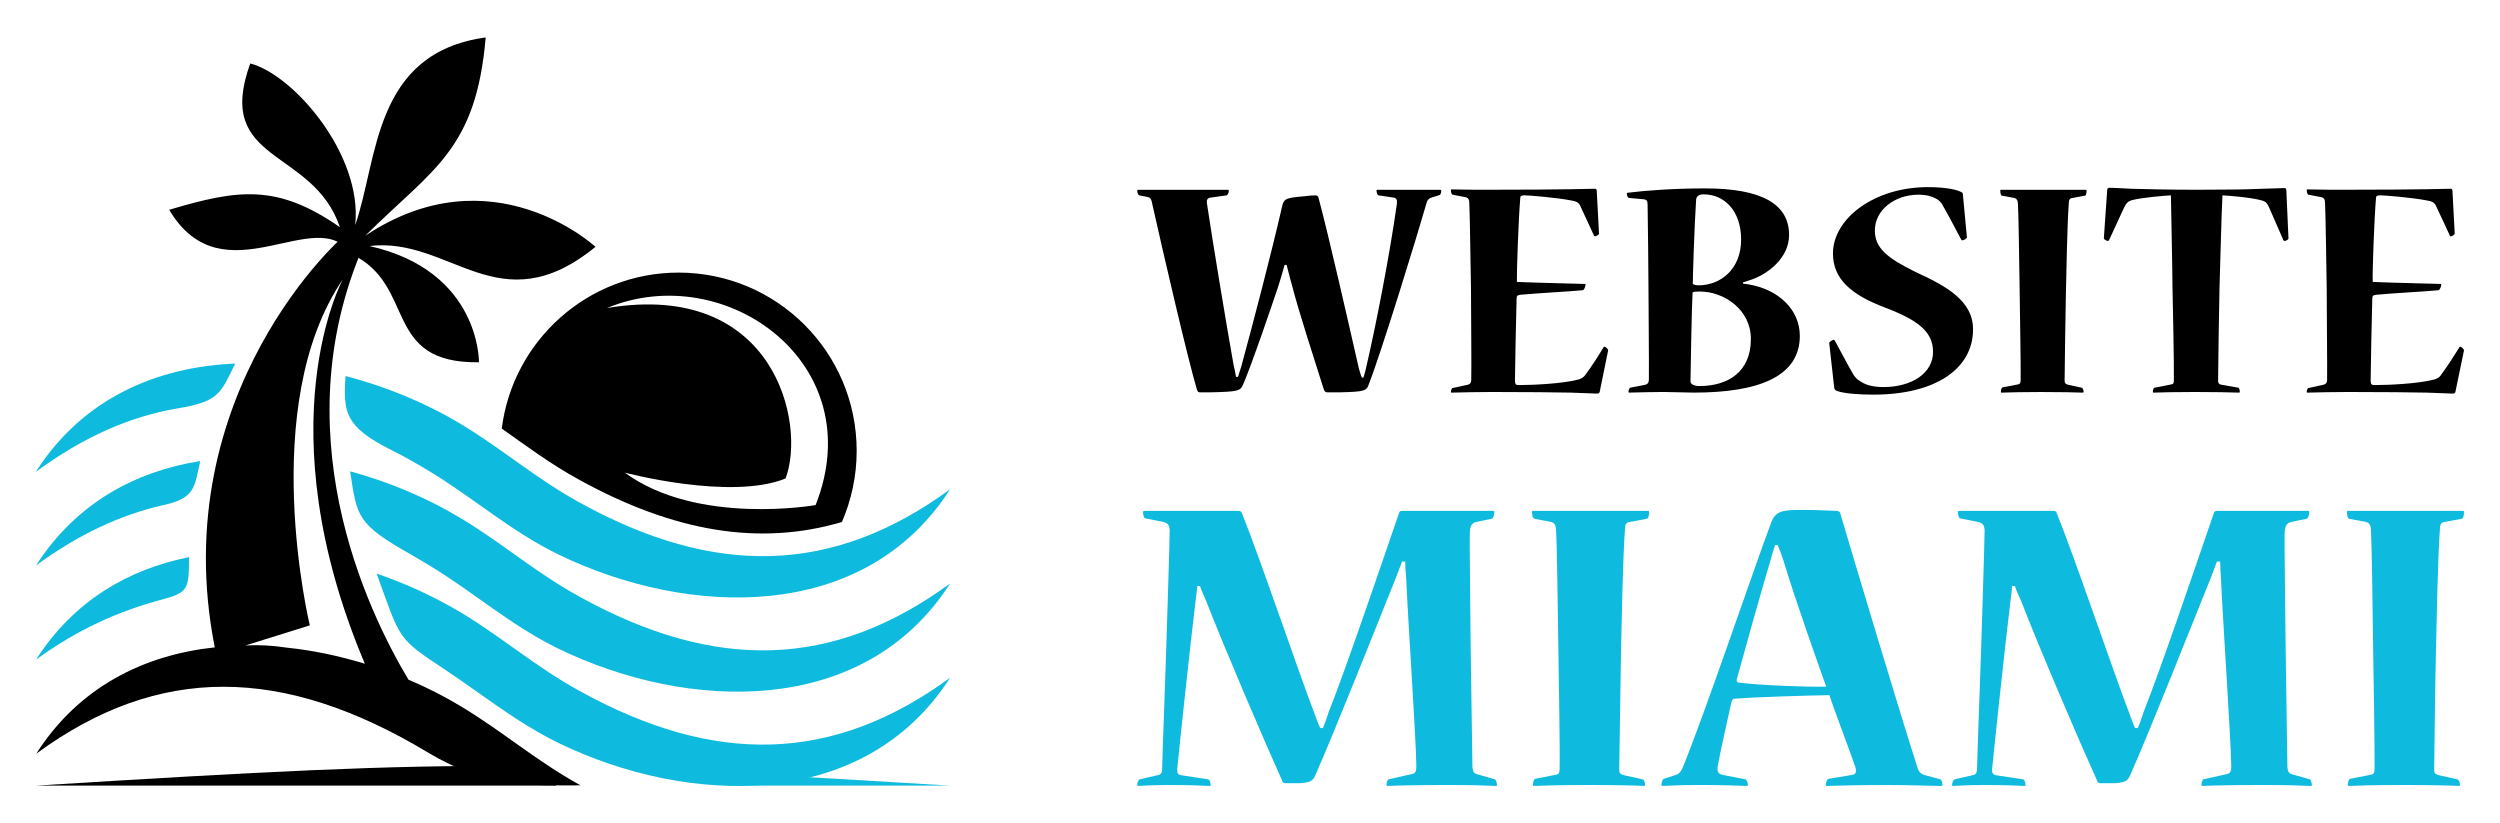
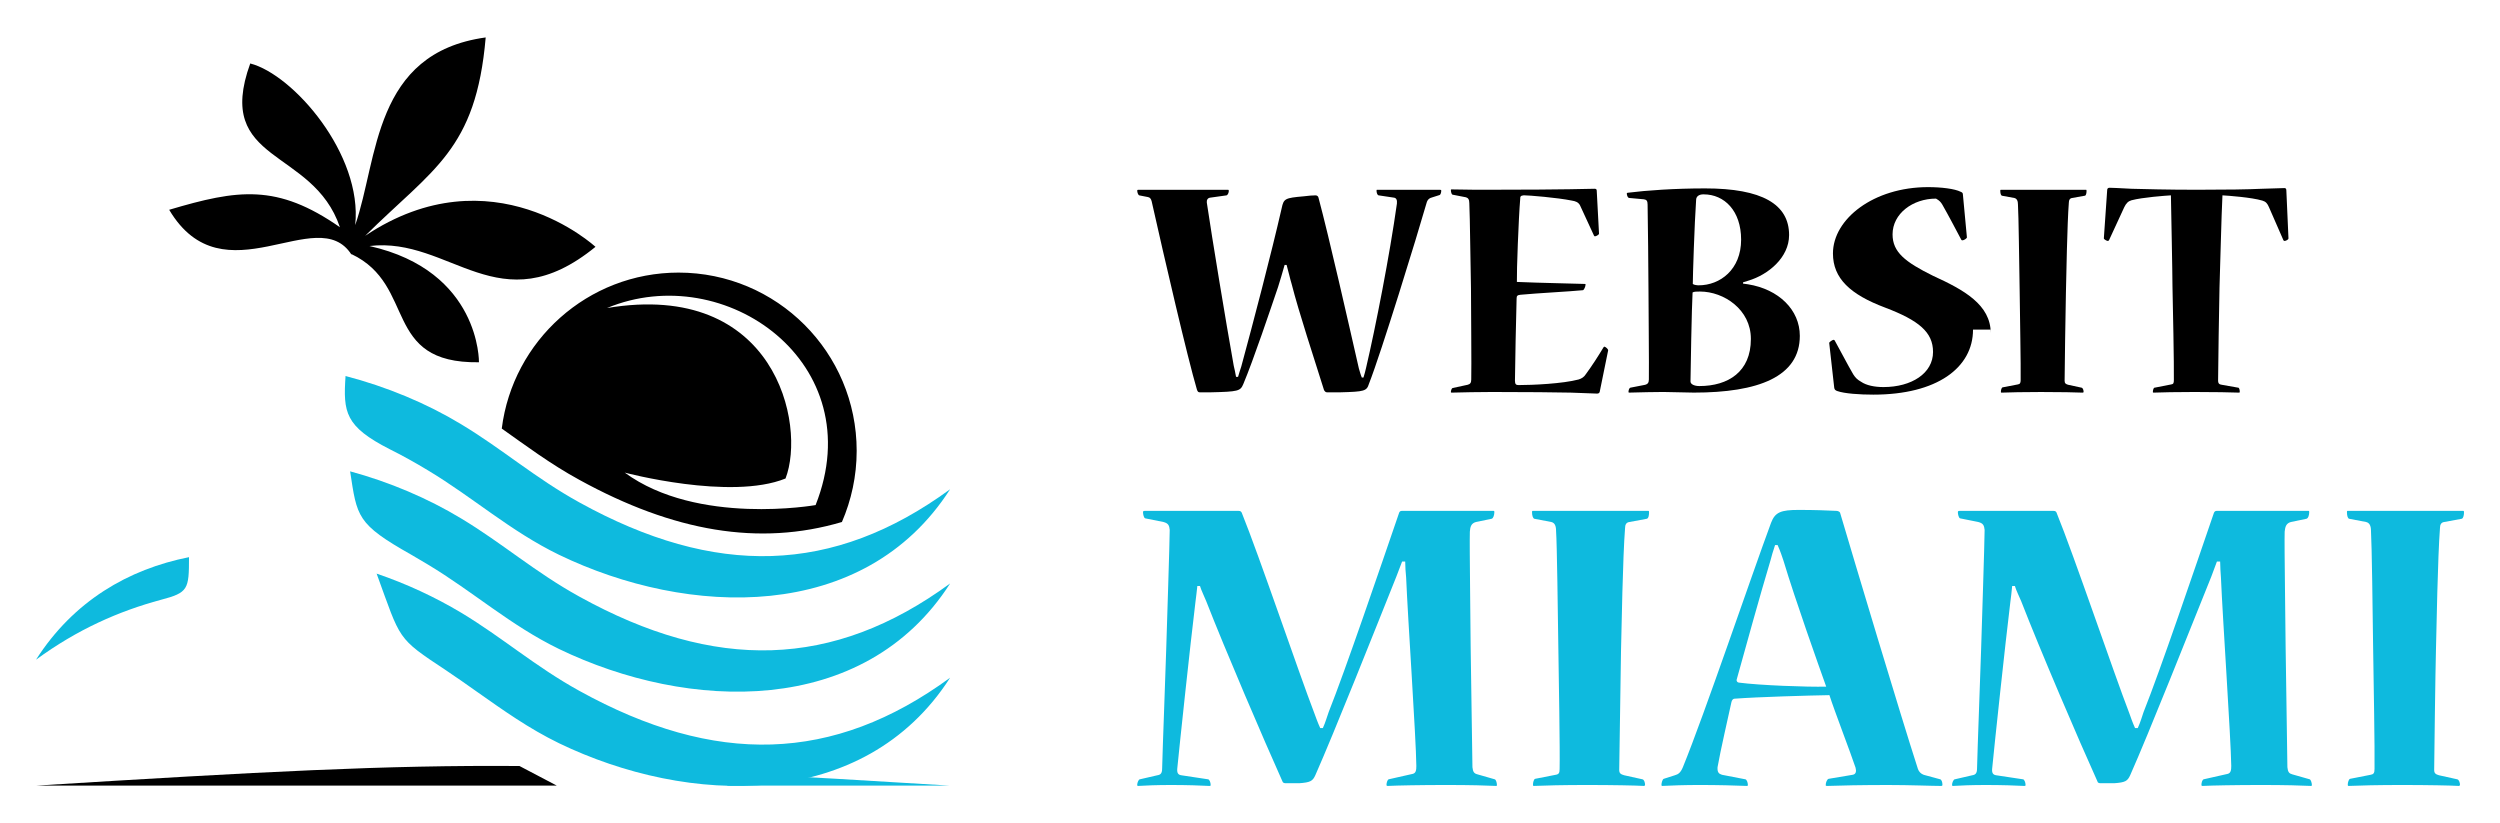
<svg xmlns="http://www.w3.org/2000/svg" version="1.1" id="Calque_1" x="0px" y="0px" width="167px" height="55px" viewBox="0 0 167 55" enable-background="new 0 0 167 55" xml:space="preserve">
  <g>
    <g>
      <g>
        <path d="M82.702,25.174c0.063-0.238,0.153-0.482,0.218-0.7c0.787-2.894,1.995-7.499,2.697-10.569     c0.133-0.638,0.218-0.681,1.469-0.791c0.308-0.042,0.616-0.064,0.791-0.064c0.108,0,0.176,0.064,0.198,0.154     c0.722,2.697,2.02,8.44,2.696,11.403c0.069,0.219,0.112,0.416,0.198,0.611h0.111c0.061-0.175,0.129-0.457,0.171-0.634     c0.642-2.742,1.585-7.566,2.063-10.987c0.026-0.241-0.043-0.373-0.198-0.394l-1.027-0.154c-0.094-0.021-0.136-0.197-0.136-0.308     c0-0.044,0-0.064,0.042-0.064h4.212c0.043,0,0.069,0.021,0.069,0.064c0,0.11-0.044,0.265-0.112,0.287l-0.479,0.152     c-0.179,0.043-0.332,0.133-0.395,0.395c-0.616,2.149-3.03,10-3.843,12.062c-0.153,0.482-0.282,0.528-1.926,0.57h-0.879     c-0.089,0-0.153-0.068-0.198-0.154c-0.679-2.171-1.663-5.133-2.168-7.106c-0.09-0.28-0.197-0.787-0.33-1.249h-0.133     c-0.132,0.483-0.308,1.053-0.436,1.469c-0.485,1.426-1.65,4.893-2.325,6.493c-0.197,0.46-0.309,0.506-2.217,0.548h-0.681     c-0.107,0-0.149-0.042-0.197-0.177c-0.634-2.148-2.171-8.769-3.026-12.588c-0.042-0.154-0.106-0.262-0.261-0.282l-0.568-0.111     c-0.07-0.021-0.134-0.197-0.134-0.308c0-0.044,0.021-0.064,0.064-0.064h5.989c0.064,0,0.064,0.021,0.064,0.085     c0,0.09-0.064,0.267-0.154,0.287l-1.096,0.154c-0.155,0.021-0.24,0.152-0.219,0.329c0.351,2.368,1.272,7.958,1.798,10.897     c0.043,0.177,0.112,0.485,0.155,0.744H82.702z" />
        <path d="M106.858,26.185c-0.025,0.064-0.069,0.107-0.179,0.107c-0.154,0-0.659-0.019-1.755-0.065     c-1.097-0.02-2.758-0.042-5.257-0.042c-0.857,0-1.952,0.022-2.682,0.042c-0.066,0-0.066-0.02-0.066-0.042     c0-0.088,0.051-0.244,0.11-0.264l1.009-0.218c0.156-0.044,0.241-0.113,0.241-0.352c0.025-0.66-0.018-5.111-0.018-6.096     c-0.025-0.856-0.068-4.957-0.111-5.681c0-0.262-0.085-0.352-0.223-0.395l-0.899-0.175c-0.044,0-0.11-0.154-0.11-0.309     c0-0.021,0-0.043,0.051-0.043c0.521,0,1.027,0.022,1.489,0.022s0.874,0,1.226,0c4.888,0,6.583-0.065,6.84-0.065     c0.095,0,0.138,0.043,0.138,0.13l0.153,2.873c0,0.066-0.196,0.174-0.266,0.174c-0.025,0-0.043,0-0.068-0.042     c-0.309-0.681-0.617-1.336-0.941-2.039c-0.112-0.196-0.282-0.265-0.548-0.307c-0.969-0.197-2.877-0.352-3.202-0.352     c-0.224,0.022-0.24,0.09-0.24,0.239c-0.111,1.339-0.239,4.825-0.222,5.548c1.514,0.068,3.973,0.11,4.536,0.134     c0.052,0,0.052,0.021,0.052,0.042c0,0.133-0.111,0.377-0.181,0.377c-0.855,0.086-3.021,0.195-4.169,0.304     c-0.195,0.021-0.256,0.068-0.256,0.243c-0.026,0.724-0.111,4.89-0.111,5.501c0,0.243,0.085,0.289,0.239,0.289     c0.942,0,2.936-0.089,4.015-0.374c0.215-0.065,0.368-0.178,0.463-0.329c0.438-0.593,0.831-1.208,1.199-1.819     c0.024-0.044,0.051-0.044,0.066-0.044c0.087,0.021,0.268,0.175,0.241,0.262L106.858,26.185z" />
        <path d="M116.436,18.946c0.128,0.023,0.283,0.044,0.326,0.044c2.062,0.331,3.466,1.712,3.466,3.444     c0,2.739-2.782,3.792-7.08,3.792c-0.394,0-1.626-0.042-2.037-0.042c-0.574,0-1.542,0.022-2.261,0.042     c-0.067,0-0.067-0.02-0.067-0.042c0-0.107,0.043-0.264,0.127-0.287l0.993-0.194c0.156-0.044,0.241-0.133,0.241-0.352     c0.017-0.878-0.025-4.978-0.025-5.898c0-1.011-0.044-5.09-0.06-5.788c0-0.244-0.07-0.33-0.249-0.352l-0.984-0.09     c-0.111-0.021-0.155-0.195-0.155-0.308c0-0.021,0.026-0.042,0.086-0.042c1.207-0.154,3.116-0.288,5.137-0.288     c3.81,0,5.617,1.054,5.617,3.117c0,1.511-1.404,2.653-2.723,3.047c-0.086,0.022-0.224,0.065-0.352,0.11V18.946z M116.958,22.632     c0-1.951-1.798-3.157-3.399-3.157c-0.196,0-0.411,0-0.495,0.063c-0.053,0.837-0.139,5.485-0.139,5.945     c0,0.197,0.282,0.306,0.59,0.306c1.938,0,3.443-0.963,3.443-3.134V22.632z M113.781,12.983c-0.309,0-0.48,0.155-0.48,0.372     c-0.11,1.581-0.222,5.109-0.222,5.614c0.085,0.067,0.283,0.09,0.394,0.09c1.43,0,2.834-1.054,2.834-3.048     c0-1.933-1.121-3.028-2.5-3.028H113.781z" />
-         <path d="M131.798,22.017c0,2.547-2.406,4.345-6.66,4.345c-0.9,0-1.936-0.069-2.414-0.242c-0.112-0.042-0.181-0.089-0.198-0.222     l-0.334-2.981c-0.018-0.064,0.224-0.219,0.291-0.219c0.043,0,0.061,0.021,0.085,0.064c0.421,0.749,0.814,1.537,1.226,2.239     c0.153,0.237,0.265,0.351,0.531,0.504c0.351,0.24,0.898,0.351,1.49,0.351c1.882,0,3.312-0.92,3.312-2.345     c0-1.318-0.942-2.106-3.201-2.963c-2.33-0.876-3.485-1.951-3.485-3.617c0-2.304,2.715-4.431,6.354-4.431     c0.898,0,1.78,0.111,2.174,0.309c0.111,0.043,0.154,0.086,0.154,0.197l0.267,2.852c0,0.064-0.198,0.196-0.292,0.196     c-0.042,0-0.061,0-0.085-0.042c-0.421-0.792-0.831-1.581-1.268-2.347c-0.094-0.154-0.18-0.265-0.42-0.398     c-0.281-0.153-0.633-0.261-1.182-0.261c-1.558,0-2.902,1.006-2.902,2.389c0,1.186,0.84,1.845,2.698,2.765     c2.063,0.942,3.86,1.927,3.86,3.836V22.017z" />
+         <path d="M131.798,22.017c0,2.547-2.406,4.345-6.66,4.345c-0.9,0-1.936-0.069-2.414-0.242c-0.112-0.042-0.181-0.089-0.198-0.222     l-0.334-2.981c-0.018-0.064,0.224-0.219,0.291-0.219c0.043,0,0.061,0.021,0.085,0.064c0.421,0.749,0.814,1.537,1.226,2.239     c0.153,0.237,0.265,0.351,0.531,0.504c0.351,0.24,0.898,0.351,1.49,0.351c1.882,0,3.312-0.92,3.312-2.345     c0-1.318-0.942-2.106-3.201-2.963c-2.33-0.876-3.485-1.951-3.485-3.617c0-2.304,2.715-4.431,6.354-4.431     c0.898,0,1.78,0.111,2.174,0.309c0.111,0.043,0.154,0.086,0.154,0.197l0.267,2.852c0,0.064-0.198,0.196-0.292,0.196     c-0.042,0-0.061,0-0.085-0.042c-0.421-0.792-0.831-1.581-1.268-2.347c-0.094-0.154-0.18-0.265-0.42-0.398     c-1.558,0-2.902,1.006-2.902,2.389c0,1.186,0.84,1.845,2.698,2.765     c2.063,0.942,3.86,1.927,3.86,3.836V22.017z" />
        <path d="M139.337,12.677c0.044,0,0.044,0.021,0.044,0.085c0,0.09-0.02,0.287-0.105,0.31l-0.854,0.152     c-0.155,0.021-0.223,0.132-0.223,0.309c-0.111,1.404-0.171,5.021-0.196,6.031c-0.025,0.811-0.087,5.59-0.087,5.873     c0,0.178,0.087,0.223,0.24,0.267l0.899,0.194c0.086,0.023,0.129,0.18,0.129,0.268c0,0.042-0.017,0.062-0.06,0.062     c-0.377-0.02-1.56-0.042-2.792-0.042c-1.139,0-2.123,0.022-2.629,0.042c-0.043,0-0.043-0.02-0.043-0.062     c0-0.112,0.043-0.268,0.112-0.29l1.011-0.195c0.146-0.021,0.197-0.09,0.197-0.285c0.018-0.879-0.052-4.581-0.068-6.073     c-0.026-1.581-0.069-5.022-0.112-5.656c0-0.244-0.069-0.398-0.239-0.441l-0.832-0.152c-0.068-0.022-0.11-0.155-0.11-0.33     c0-0.044,0-0.064,0.042-0.064H139.337z" />
        <path d="M152.87,15.922c0,0.09-0.18,0.174-0.267,0.174c-0.025,0-0.042-0.021-0.068-0.042l-0.967-2.213     c-0.103-0.244-0.214-0.376-0.438-0.44c-0.743-0.22-2.275-0.329-2.67-0.352c-0.069,1.293-0.155,5-0.197,6.163     c-0.025,1.226-0.094,5.325-0.094,6.205c0,0.22,0.094,0.263,0.246,0.286l1.099,0.194c0.06,0,0.102,0.133,0.102,0.268     c0,0.042,0,0.062-0.06,0.062c-0.487-0.02-1.687-0.042-2.963-0.042c-1.164,0-2.233,0.022-2.723,0.042     c-0.059,0-0.059-0.02-0.059-0.042c0-0.107,0.042-0.287,0.111-0.287l1.113-0.218c0.152-0.021,0.179-0.09,0.179-0.306     c0.018-0.88-0.068-5.22-0.093-6.25c0-0.879-0.086-4.958-0.104-6.075c-0.376,0.022-1.893,0.132-2.638,0.33     c-0.214,0.063-0.351,0.196-0.479,0.462l-1.011,2.19c-0.025,0.044-0.043,0.064-0.085,0.064c-0.069,0-0.267-0.106-0.267-0.174     l0.223-3.225c0-0.086,0.044-0.154,0.155-0.154c0.171,0,0.591,0.021,1.489,0.068c0.917,0.021,2.302,0.065,4.357,0.065     c2.004,0,3.382-0.022,4.307-0.065c0.916-0.025,1.377-0.047,1.531-0.047c0.087,0,0.129,0.047,0.129,0.155L152.87,15.922z" />
-         <path d="M164.019,26.185c-0.017,0.064-0.066,0.107-0.169,0.107c-0.154,0-0.66-0.019-1.756-0.065     c-1.097-0.02-2.765-0.042-5.266-0.042c-0.856,0-1.951,0.022-2.681,0.042c-0.058,0-0.058-0.02-0.058-0.042     c0-0.088,0.041-0.244,0.109-0.264l1.003-0.218c0.153-0.044,0.249-0.113,0.249-0.352c0.016-0.66-0.027-5.111-0.027-6.096     c-0.016-0.856-0.068-4.957-0.11-5.681c0-0.262-0.085-0.352-0.214-0.395l-0.9-0.175c-0.052,0-0.109-0.154-0.109-0.309     c0-0.021,0-0.043,0.041-0.043c0.521,0,1.028,0.022,1.49,0.022c0.463,0,0.883,0,1.234,0c4.888,0,6.573-0.065,6.84-0.065     c0.085,0,0.128,0.043,0.128,0.13l0.153,2.873c0,0.066-0.196,0.174-0.266,0.174c-0.016,0-0.042,0-0.059-0.042     c-0.309-0.681-0.617-1.336-0.952-2.039c-0.103-0.196-0.28-0.265-0.546-0.307c-0.96-0.197-2.869-0.352-3.203-0.352     c-0.214,0.022-0.238,0.09-0.238,0.239c-0.112,1.339-0.241,4.825-0.216,5.548c1.508,0.068,3.966,0.11,4.538,0.134     c0.042,0,0.042,0.021,0.042,0.042c0,0.133-0.11,0.377-0.18,0.377c-0.847,0.086-3.022,0.195-4.16,0.304     c-0.198,0.021-0.266,0.068-0.266,0.243c-0.026,0.724-0.112,4.89-0.112,5.501c0,0.243,0.086,0.289,0.241,0.289     c0.95,0,2.945-0.089,4.015-0.374c0.224-0.065,0.377-0.178,0.462-0.329c0.438-0.593,0.832-1.208,1.208-1.819     c0.017-0.044,0.044-0.044,0.068-0.044c0.086,0.021,0.257,0.175,0.24,0.262L164.019,26.185z" />
      </g>
      <g>
        <path fill="#0EBADE" d="M99.759,34.126c0.064,0,0.064,0.022,0.064,0.087c0,0.174-0.064,0.411-0.182,0.441l-1.044,0.215     c-0.324,0.087-0.389,0.323-0.411,0.647c-0.031,0.894,0.054,6.579,0.054,7.701c0.032,1.401,0.086,6.602,0.119,8.034     c0.032,0.322,0.119,0.419,0.331,0.474l1.154,0.331c0.098,0.023,0.15,0.262,0.15,0.381c0,0.031,0,0.063-0.053,0.063     c-0.603-0.031-1.756-0.063-3.308-0.063c-1.691,0-3.297,0.031-3.921,0.063c-0.094,0-0.094-0.031-0.094-0.086     c0-0.119,0.063-0.334,0.148-0.357l1.606-0.363c0.215-0.053,0.239-0.26,0.239-0.527c-0.023-1.939-0.563-9.758-0.681-12.58     c-0.031-0.333-0.063-0.721-0.063-1.076h-0.207c-0.149,0.386-0.299,0.775-0.387,1.012c-1.454,3.63-4.135,10.382-5.412,13.267     c-0.179,0.389-0.329,0.476-1.072,0.53h-0.889c-0.119,0-0.209-0.023-0.241-0.142c-1.217-2.712-3.807-8.744-5.085-12.02     c-0.09-0.237-0.328-0.711-0.415-1.011h-0.178c-0.031,0.332-0.091,0.773-0.123,1.043c-0.355,2.91-1.067,9.606-1.217,11.147     c-0.028,0.304,0.06,0.421,0.27,0.451l1.782,0.269c0.092,0,0.179,0.207,0.179,0.381c0,0.031,0,0.063-0.087,0.063     c-0.566-0.031-1.518-0.063-2.559-0.063c-0.953,0-1.696,0.031-2.202,0.063c-0.059,0-0.059-0.031-0.059-0.086     c0-0.119,0.092-0.357,0.178-0.357l1.164-0.269c0.205-0.03,0.323-0.117,0.323-0.451c0.032-1.39,0.237-6.656,0.269-7.874     c0.032-1.13,0.237-7.289,0.237-8.064c-0.028-0.291-0.087-0.442-0.415-0.529l-1.223-0.245c-0.086-0.024-0.146-0.262-0.146-0.411     c0-0.064,0.027-0.087,0.119-0.087h6.274c0.12,0,0.178,0.054,0.21,0.142c1.157,2.854,3.807,10.682,4.847,13.387     c0.09,0.236,0.209,0.592,0.388,0.979h0.176c0.18-0.388,0.298-0.83,0.388-1.067c1.129-2.831,3.454-9.671,4.701-13.299     c0.024-0.088,0.089-0.142,0.176-0.142H99.759z" />
        <path fill="#0EBADE" d="M110.103,34.126c0.053,0,0.053,0.022,0.053,0.118c0,0.118-0.021,0.38-0.148,0.41l-1.154,0.215     c-0.214,0.022-0.3,0.173-0.3,0.41c-0.151,1.905-0.237,6.816-0.27,8.184c-0.023,1.1-0.12,7.583-0.12,7.971     c0,0.237,0.12,0.292,0.333,0.354l1.218,0.269c0.119,0.023,0.174,0.238,0.174,0.357c0,0.055-0.023,0.086-0.087,0.086     c-0.506-0.031-2.111-0.063-3.779-0.063c-1.541,0-2.879,0.031-3.565,0.063c-0.055,0-0.055-0.031-0.055-0.086     c0-0.15,0.055-0.357,0.14-0.388l1.37-0.269c0.213-0.032,0.269-0.117,0.269-0.389c0.03-1.185-0.056-6.215-0.087-8.238     c-0.032-2.144-0.087-6.808-0.15-7.668c0-0.334-0.088-0.541-0.326-0.594l-1.128-0.215c-0.087-0.03-0.152-0.205-0.152-0.441     c0-0.064,0-0.087,0.065-0.087H110.103z" />
        <path fill="#0EBADE" d="M120.18,34.063c1.037,0,1.843,0.031,2.499,0.063c0.087,0,0.206,0.054,0.236,0.118     c0.948,3.209,4.019,13.465,5.203,17.125c0.063,0.184,0.206,0.324,0.387,0.389l1.101,0.299c0.085,0.023,0.15,0.177,0.15,0.381     c0,0.031-0.031,0.063-0.088,0.063c-0.623,0-2.056-0.063-3.543-0.063c-1.668,0-3.273,0.031-4.071,0.063     c-0.096,0-0.096-0.031-0.096-0.063c0-0.174,0.096-0.381,0.184-0.411l1.604-0.269c0.237-0.032,0.27-0.236,0.206-0.475     c-0.326-0.981-1.424-3.835-1.747-4.848c-1.345,0.023-4.791,0.119-6.341,0.238c-0.089,0-0.175,0.087-0.206,0.237     c-0.183,0.86-0.744,3.273-0.926,4.341c-0.023,0.354,0.095,0.441,0.301,0.506l1.55,0.299c0.088,0,0.175,0.207,0.175,0.381     c0,0.063-0.033,0.063-0.087,0.063c-0.744-0.031-1.938-0.063-3.123-0.063c-1.013,0-1.907,0.031-2.5,0.063     c-0.063,0-0.063-0.031-0.063-0.086c0-0.096,0.063-0.357,0.15-0.388l0.744-0.238c0.235-0.063,0.388-0.182,0.536-0.536     c1.456-3.565,4.546-12.697,5.892-16.33c0.27-0.709,0.656-0.859,1.842-0.859H120.18z M118.575,36.41     c-0.149,0.451-0.236,0.743-0.302,1.011c-0.742,2.468-1.691,5.925-2.262,7.972c-0.031,0.118,0.065,0.206,0.152,0.206     c1.367,0.181,4.546,0.301,5.827,0.269c-0.508-1.425-2.049-5.741-2.854-8.414c-0.089-0.269-0.206-0.624-0.391-1.043H118.575z" />
        <path fill="#0EBADE" d="M154.197,34.126c0.058,0,0.058,0.022,0.058,0.087c0,0.174-0.058,0.411-0.185,0.441l-1.034,0.215     c-0.323,0.087-0.388,0.323-0.42,0.647c-0.031,0.894,0.064,6.579,0.064,7.701c0.032,1.401,0.087,6.602,0.118,8.034     c0.032,0.322,0.118,0.419,0.323,0.474l1.163,0.331c0.086,0.023,0.15,0.262,0.15,0.381c0,0.031,0,0.063-0.064,0.063     c-0.592-0.031-1.755-0.063-3.296-0.063c-1.7,0-3.306,0.031-3.93,0.063c-0.088,0-0.088-0.031-0.088-0.086     c0-0.119,0.057-0.334,0.151-0.357l1.605-0.363c0.206-0.053,0.236-0.26,0.236-0.527c-0.03-1.939-0.569-9.758-0.689-12.58     c-0.022-0.333-0.053-0.721-0.053-1.076h-0.216c-0.141,0.386-0.291,0.775-0.377,1.012c-1.465,3.63-4.137,10.382-5.419,13.267     c-0.181,0.389-0.322,0.476-1.066,0.53h-0.893c-0.119,0-0.214-0.023-0.235-0.142c-1.228-2.712-3.813-8.744-5.086-12.02     c-0.096-0.237-0.334-0.711-0.419-1.011h-0.183c-0.023,0.332-0.087,0.773-0.118,1.043c-0.356,2.91-1.068,9.606-1.217,11.147     c-0.033,0.304,0.063,0.421,0.268,0.451l1.787,0.269c0.088,0,0.175,0.207,0.175,0.381c0,0.031,0,0.063-0.087,0.063     c-0.57-0.031-1.52-0.063-2.563-0.063c-0.949,0-1.691,0.031-2.196,0.063c-0.064,0-0.064-0.031-0.064-0.086     c0-0.119,0.096-0.357,0.183-0.357l1.163-0.269c0.203-0.03,0.323-0.117,0.323-0.451c0.031-1.39,0.235-6.656,0.269-7.874     c0.032-1.13,0.237-7.289,0.237-8.064c-0.032-0.291-0.085-0.442-0.42-0.529l-1.218-0.245c-0.086-0.024-0.149-0.262-0.149-0.411     c0-0.064,0.031-0.087,0.117-0.087h6.278c0.12,0,0.184,0.054,0.207,0.142c1.162,2.854,3.812,10.682,4.855,13.387     c0.085,0.236,0.204,0.592,0.379,0.979h0.181c0.183-0.388,0.302-0.83,0.388-1.067c1.131-2.831,3.449-9.671,4.696-13.299     c0.033-0.088,0.088-0.142,0.183-0.142H154.197z" />
        <path fill="#0EBADE" d="M164.532,34.126c0.063,0,0.063,0.022,0.063,0.118c0,0.118-0.032,0.38-0.151,0.41l-1.163,0.215     c-0.204,0.022-0.291,0.173-0.291,0.41c-0.148,1.905-0.236,6.816-0.269,8.184c-0.033,1.1-0.118,7.583-0.118,7.971     c0,0.237,0.118,0.292,0.323,0.354l1.217,0.269c0.119,0.023,0.183,0.238,0.183,0.357c0,0.055-0.031,0.086-0.087,0.086     c-0.506-0.031-2.109-0.063-3.778-0.063c-1.552,0-2.887,0.031-3.565,0.063c-0.065,0-0.065-0.031-0.065-0.086     c0-0.15,0.065-0.357,0.15-0.388l1.369-0.269c0.205-0.032,0.269-0.117,0.269-0.389c0.022-1.185-0.063-6.215-0.096-8.238     c-0.024-2.144-0.087-6.808-0.141-7.668c0-0.334-0.096-0.541-0.334-0.594l-1.13-0.215c-0.088-0.03-0.142-0.205-0.142-0.441     c0-0.064,0-0.087,0.054-0.087H164.532z" />
      </g>
    </g>
    <g id="_84np.cdr">
      <path fill-rule="evenodd" clip-rule="evenodd" fill="#0EBADE" d="M23.063,25.113c2.762,0.718,5.434,1.829,7.747,3.229    c2.744,1.649,4.932,3.587,7.891,5.219c9.056,5.003,16.947,4.841,24.766-0.879c-5.757,8.984-17.521,8.536-26.128,4.376    c-3.246-1.578-5.721-3.819-8.77-5.649c-0.861-0.52-1.704-0.986-2.529-1.398c-2.995-1.524-3.12-2.475-2.958-4.878L23.063,25.113z" />
-       <path fill-rule="evenodd" clip-rule="evenodd" fill="#0EBADE" d="M2.404,31.499c3.139-4.897,8.07-6.995,13.306-7.211    c-0.986,2.009-1.076,2.528-3.855,2.995c-3.21,0.538-6.331,1.938-9.433,4.216H2.404z" />
      <path fill-rule="evenodd" clip-rule="evenodd" fill="#0EBADE" d="M23.368,31.48c2.654,0.717,5.219,1.811,7.443,3.156    c2.744,1.649,4.932,3.586,7.891,5.218c9.056,5.004,16.947,4.842,24.766-0.879c-5.757,8.984-17.521,8.536-26.128,4.376    c-3.246-1.577-5.721-3.819-8.77-5.648c-0.359-0.215-0.735-0.431-1.094-0.646c-3.659-2.063-3.623-2.528-4.089-5.577H23.368z" />
-       <path fill-rule="evenodd" clip-rule="evenodd" fill="#0EBADE" d="M2.404,37.774c2.672-4.16,6.635-6.294,10.975-6.976    c-0.395,1.703-0.305,2.475-2.457,2.94C8.035,34.385,5.22,35.712,2.404,37.774z" />
      <path fill-rule="evenodd" clip-rule="evenodd" fill="#0EBADE" d="M25.144,38.313c2.009,0.682,3.928,1.578,5.667,2.618    c2.744,1.649,4.932,3.587,7.891,5.219c9.056,5.003,16.947,4.842,24.766-0.879c-5.757,8.984-17.521,8.536-26.128,4.376    c-2.026-0.986-3.73-2.206-5.488-3.443c-0.682-0.483-1.345-0.95-2.044-1.417c-3.335-2.206-3.013-1.99-4.645-6.456L25.144,38.313z" />
      <path fill-rule="evenodd" clip-rule="evenodd" fill="#0EBADE" d="M2.404,44.069c2.511-3.927,6.169-6.044,10.222-6.851    c0,2.169-0.054,2.367-1.883,2.851C7.946,40.823,5.166,42.043,2.404,44.069z" />
-       <path fill-rule="evenodd" clip-rule="evenodd" d="M27.295,45.415c-2.779-4.627-8.644-16.84-2.744-29.591    c0,0-0.699-0.502-1.166-0.377c-0.448,0.125-12.392,10.85-9.038,27.797c-4.716,0.503-9.074,2.636-11.925,7.103    c8.195-6.009,16.499-5.883,26.146-0.091c3.963,2.386,6.904,2.206,10.222,2.206c-0.018-0.019-0.054-0.019-0.072-0.035    c-2.941-1.632-5.147-3.569-7.891-5.22c-1.094-0.663-2.277-1.272-3.515-1.792H27.295z M19.154,43.262    c1.757,0.181,3.515,0.557,5.218,1.076c-6.76-15.996-1.47-25.68-1.47-25.68c-5.756,8.463-2.206,23.116-2.206,23.116l-4.304,1.344    C17.271,43.065,18.221,43.118,19.154,43.262z" />
      <path fill-rule="evenodd" clip-rule="evenodd" d="M23.476,16.973c4.393,2.08,2.008,7.315,8.518,7.227c0,0,0.108-6.098-7.316-7.766    c5.416-0.645,8.662,5.309,15.1,0.055c0,0-6.904-6.402-15.386-0.736c4.519-4.482,7.406-5.702,8.052-13.252    c-7.532,1.04-7.173,8.105-8.716,12.535c0.502-4.717-4.142-10.061-7.012-10.796c-2.439,6.726,4.179,5.595,5.99,10.939    c-4.196-2.923-6.814-2.528-11.405-1.165c3.623,6.097,9.899-0.574,12.177,2.994V16.973z" />
      <path fill-rule="evenodd" clip-rule="evenodd" d="M45.318,18.209c6.582,0,11.908,5.327,11.908,11.908    c0,1.686-0.359,3.3-0.986,4.753c-5.523,1.632-11.244,0.646-17.539-2.816c-1.937-1.058-3.533-2.26-5.183-3.425    c0.735-5.864,5.739-10.42,11.818-10.42H45.318z M40.548,20.576c7.891-3.281,17.683,3.694,13.934,13.163    c0,0-7.89,1.399-12.75-2.169c0,0,7.065,1.883,10.741,0.394C53.854,28.378,51.81,18.693,40.548,20.576z" />
      <path fill-rule="evenodd" clip-rule="evenodd" d="M37.194,52.479H2.404c15.046-0.932,23.438-1.38,32.298-1.309L37.194,52.479z" />
      <path fill-rule="evenodd" clip-rule="evenodd" fill="#0EBADE" d="M63.449,52.479H48.564c0,0,0.341-0.358,0.682-0.824    C53.316,51.87,57.943,52.139,63.449,52.479z" />
    </g>
  </g>
</svg>